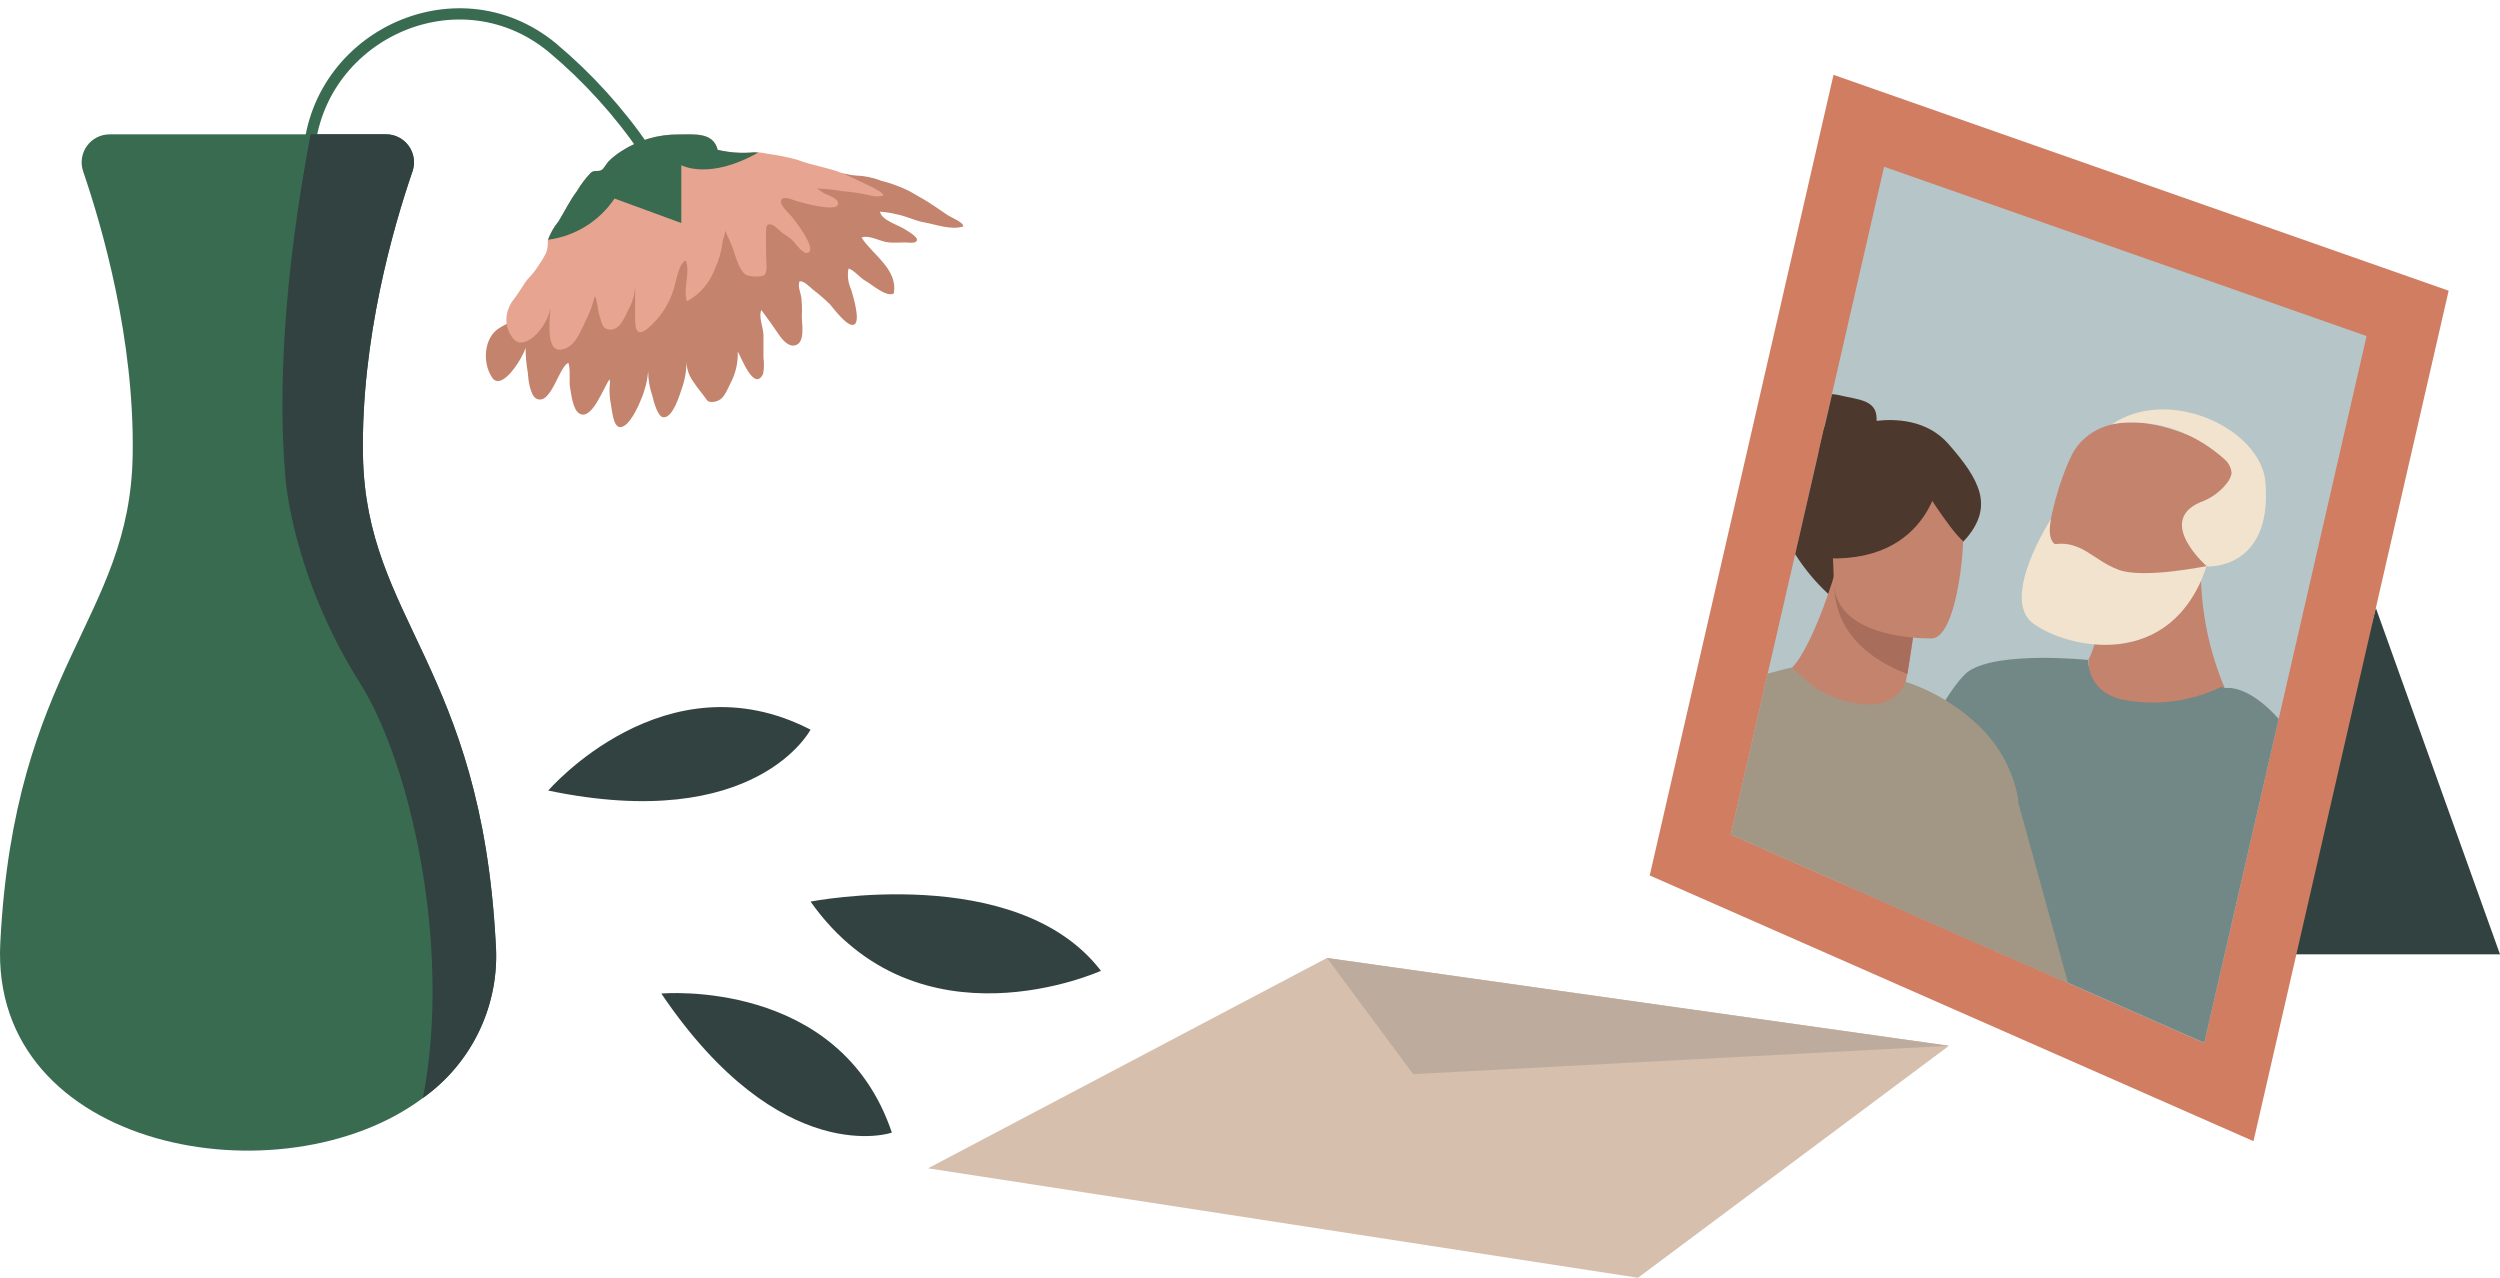
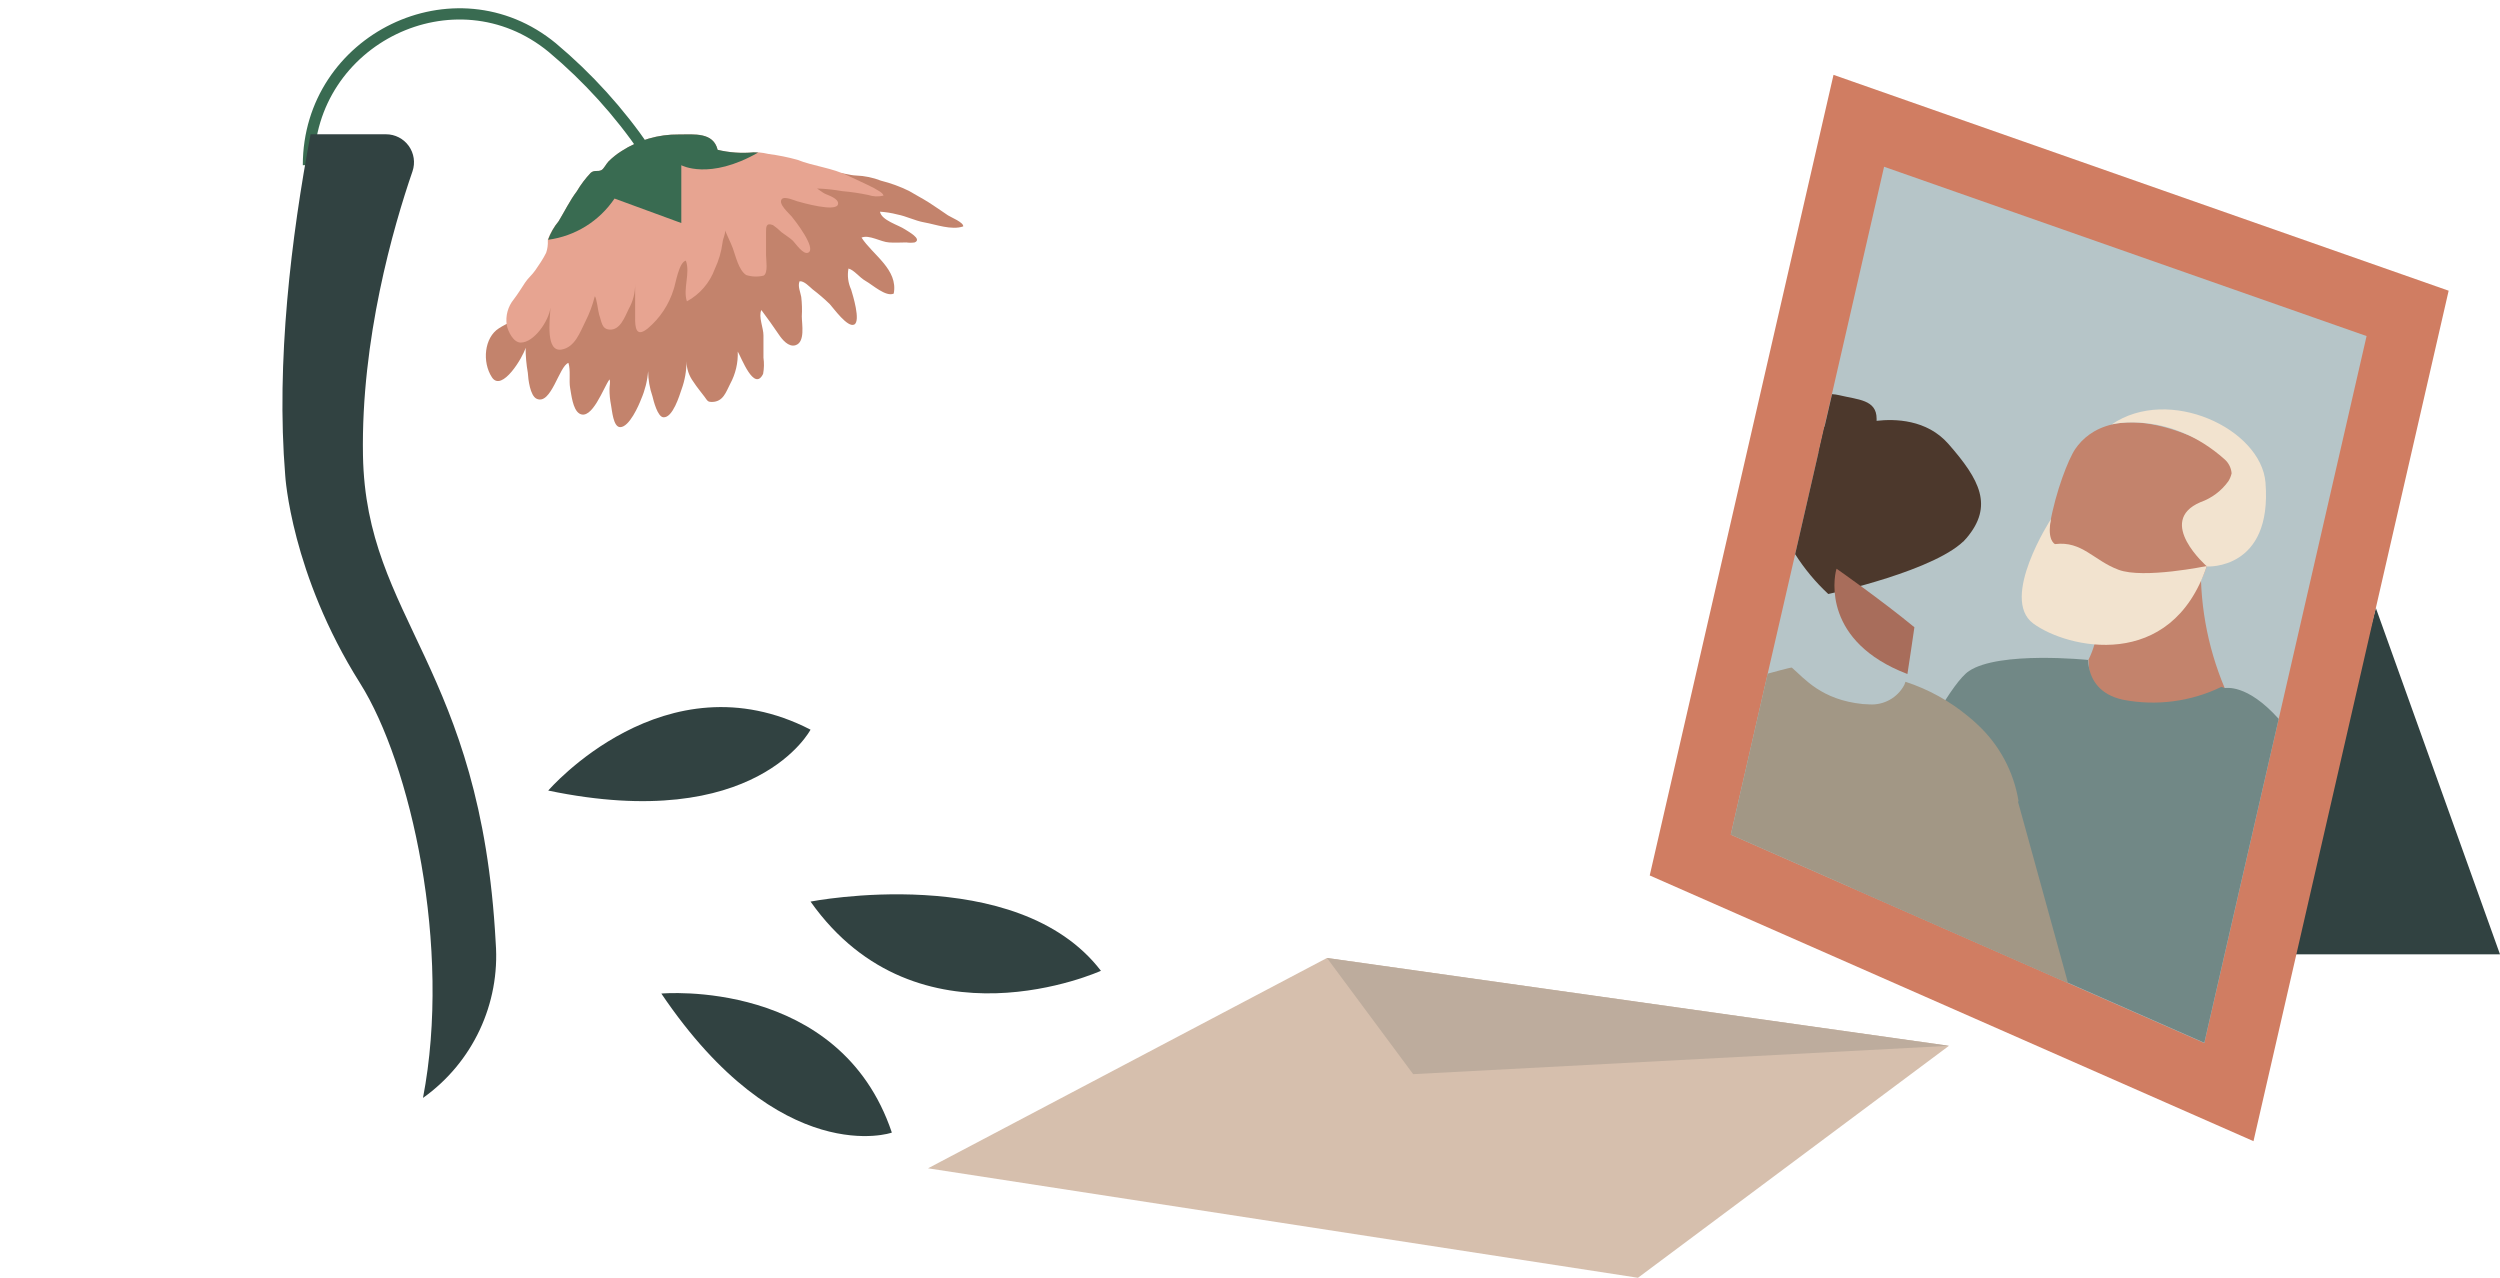
<svg xmlns="http://www.w3.org/2000/svg" width="180px" height="92px" viewBox="0 0 180 92" version="1.1">
  <title>7</title>
  <g id="Page-1" stroke="none" stroke-width="1" fill="none" fill-rule="evenodd">
    <g id="homepage-copy-10" transform="translate(-1070, -2083)">
      <g id="Group-28" transform="translate(80, 1791)">
        <g id="Group-26" transform="translate(67, 273)">
          <g id="Group-40-Copy-5" transform="translate(879, 0)">
            <g id="7" transform="translate(44, 20)">
              <g id="Group-16">
                <path d="M56.251,11.269 C57.601,11.397 58.955,11.458 60.31,11.45 C60.778,11.45 61.17,11.622 61.638,11.637 C62.253,11.659 62.86,11.786 63.434,12.01 C64.128,12.184 64.802,12.43 65.445,12.745 C65.918,13.033 66.411,13.28 66.874,13.577 C67.337,13.874 67.794,14.192 68.252,14.504 C68.483,14.655 69.384,15.008 69.353,15.301 C68.508,15.593 67.377,15.159 66.552,15.013 C65.868,14.892 65.264,14.565 64.595,14.439 C64.19,14.333 63.776,14.268 63.358,14.242 C63.474,14.872 64.676,15.19 65.164,15.517 C65.375,15.663 66.426,16.213 65.858,16.455 C65.658,16.485 65.454,16.485 65.254,16.455 C64.842,16.455 64.419,16.49 64.007,16.455 C63.414,16.424 62.584,15.875 62.03,16.107 C62.83,17.352 64.681,18.4 64.349,20.139 C63.786,20.396 62.815,19.504 62.337,19.237 C61.859,18.969 61.517,18.45 61.09,18.334 C60.996,18.846 61.063,19.374 61.281,19.846 C61.397,20.229 61.985,22.114 61.507,22.366 C61.03,22.618 60.024,21.202 59.747,20.9 C59.355,20.518 58.94,20.161 58.505,19.831 C58.283,19.645 57.891,19.211 57.569,19.252 C57.423,19.604 57.63,20.033 57.69,20.381 C57.744,20.844 57.757,21.311 57.73,21.777 C57.73,22.341 57.992,23.641 57.272,23.858 C56.769,24.009 56.312,23.44 56.075,23.087 C55.673,22.487 55.246,21.898 54.818,21.323 C54.592,21.792 54.974,22.623 54.969,23.147 C54.964,23.672 54.969,24.216 54.969,24.75 C55.023,25.139 55.015,25.533 54.944,25.919 C54.3,27.245 53.375,24.73 53.118,24.312 C53.149,25.121 52.961,25.923 52.575,26.635 C52.268,27.23 52.072,27.925 51.272,27.94 C50.94,27.94 50.945,27.865 50.734,27.577 C50.523,27.29 50.166,26.867 49.929,26.494 C49.609,26.066 49.433,25.547 49.426,25.012 C49.429,25.7 49.31,26.382 49.074,27.028 C48.923,27.471 48.436,29.104 47.762,29.044 C47.344,29.014 47.057,27.865 46.977,27.532 C46.776,26.95 46.67,26.339 46.665,25.723 C46.61,26.418 46.44,27.099 46.162,27.739 C45.996,28.182 45.312,29.754 44.653,29.754 C44.15,29.754 44.07,28.545 43.994,28.167 C43.918,27.782 43.88,27.39 43.884,26.998 C43.884,26.781 43.964,26.494 43.884,26.317 C43.466,26.872 42.611,29.341 41.701,28.767 C41.238,28.464 41.138,27.416 41.047,26.922 C40.957,26.428 41.097,25.647 40.926,25.128 C40.257,25.35 39.689,28.187 38.643,27.713 C38.165,27.502 38.029,26.297 38.004,25.844 C37.898,25.248 37.844,24.644 37.843,24.039 C37.672,24.69 36.138,27.265 35.419,26.166 C34.7,25.068 34.866,23.304 35.922,22.638 C36.505,22.26 37.21,22.003 37.818,21.63 C38.59,21.096 39.296,20.472 39.92,19.771 C40.926,18.763 41.686,17.553 42.687,16.545 C43.029,16.208 43.386,15.915 43.718,15.568 C44.044,15.23 44.25,14.794 44.306,14.328 C44.555,13.279 45.276,12.406 46.258,11.964 C47.626,11.292 49.125,10.929 50.649,10.901 C52.523,10.869 54.397,10.992 56.251,11.269 L56.251,11.269 Z" id="Path" fill="#C3836C" fill-rule="nonzero" />
                <path d="M63.615,13.083 C63.251,13.174 62.868,13.158 62.513,13.038 C61.891,12.908 61.261,12.815 60.627,12.761 C60.042,12.656 59.451,12.593 58.857,12.574 L58.832,12.574 C59.028,12.695 59.204,12.856 59.4,12.952 C59.596,13.048 60.406,13.29 60.34,13.688 C60.255,14.313 57.735,13.587 57.398,13.491 C57.202,13.436 56.493,13.108 56.292,13.335 C56,13.668 56.795,14.343 57.006,14.595 C57.217,14.847 58.817,16.893 58.193,17.19 C57.826,17.372 57.267,16.5 57.056,16.303 C56.845,16.107 56.518,15.915 56.262,15.714 C56.075,15.529 55.873,15.36 55.658,15.21 C55.155,15.013 55.155,15.336 55.155,15.714 C55.155,16.273 55.155,16.838 55.155,17.387 C55.155,17.715 55.316,18.652 54.984,18.843 C54.569,18.946 54.134,18.932 53.727,18.803 C53.183,18.455 52.962,17.412 52.761,16.868 C52.6,16.44 52.379,16.021 52.203,15.593 C52.233,15.885 52.047,16.167 52.022,16.47 C51.936,17.125 51.75,17.762 51.468,18.36 C51.104,19.359 50.389,20.19 49.457,20.698 C49.155,19.806 49.718,18.652 49.381,17.765 C48.878,17.886 48.652,19.408 48.506,19.821 C48.17,20.922 47.524,21.902 46.645,22.643 C45.785,23.334 45.72,22.588 45.73,21.822 L45.73,19.443 C45.736,20.075 45.577,20.697 45.267,21.247 C44.985,21.817 44.648,22.795 43.879,22.729 C43.31,22.689 43.32,22.15 43.139,21.656 C43.069,21.459 42.948,20.36 42.823,20.34 C42.666,20.969 42.438,21.578 42.144,22.155 C41.761,22.916 41.399,24.009 40.423,24.17 C39.302,24.352 39.568,22.155 39.634,21.147 C39.513,22.114 38.452,23.666 37.491,23.666 C36.958,23.666 36.566,22.845 36.485,22.396 C36.387,21.74 36.57,21.072 36.988,20.557 C37.285,20.169 37.536,19.761 37.803,19.352 C38.019,19.02 38.306,18.803 38.542,18.46 C38.779,18.118 39.116,17.629 39.322,17.201 C39.417,16.924 39.458,16.631 39.443,16.339 C39.44,16.309 39.44,16.278 39.443,16.248 C39.626,15.767 39.889,15.32 40.222,14.928 C40.65,14.222 41.042,13.416 41.53,12.776 C41.814,12.294 42.151,11.846 42.536,11.44 C42.812,11.213 43.039,11.39 43.31,11.244 C43.471,11.163 43.657,10.78 43.813,10.624 C44.096,10.341 44.41,10.091 44.749,9.878 C45.976,9.081 47.411,8.665 48.873,8.683 C49.975,8.683 51.358,8.502 51.67,9.787 C52.516,9.989 53.389,10.05 54.255,9.969 C54.385,9.969 54.506,9.969 54.617,9.969 C54.864,9.992 55.109,10.033 55.351,10.089 C56.044,10.179 56.73,10.317 57.403,10.503 C58.595,10.976 59.918,11.082 61.08,11.662 C61.698,11.959 62.337,12.236 62.941,12.549 C63.127,12.675 63.549,12.846 63.615,13.083 Z" id="Path" fill="#E7A491" fill-rule="nonzero" />
                <path d="M46.474,9.837 C44.587,7.072 42.329,4.579 39.765,2.429 C32.763,-3.331 22.206,1.819 22.206,10.896 L22.206,10.896" id="Path" stroke="#396B51" stroke-width="0.809" />
                <path d="M54.587,9.984 C51.066,12 49.054,10.896 49.054,10.896 L49.054,15.059 L44.246,13.295 C43.15,14.925 41.408,16.006 39.463,16.263 C39.638,15.778 39.895,15.326 40.222,14.928 C40.65,14.222 41.042,13.416 41.53,12.776 C41.814,12.294 42.151,11.846 42.536,11.44 C42.812,11.213 43.039,11.39 43.31,11.244 C43.471,11.163 43.657,10.78 43.813,10.624 C44.096,10.341 44.41,10.091 44.749,9.878 C45.976,9.081 47.411,8.665 48.873,8.683 C49.975,8.683 51.358,8.502 51.67,9.787 C52.516,9.989 53.389,10.05 54.255,9.969 C54.365,9.969 54.476,9.974 54.587,9.984 Z" id="Path" fill="#396B51" fill-rule="nonzero" />
-                 <path d="M30.455,78.05 C20.356,85.61 -0.759,81.87 0.021,66.887 C1.027,46.955 9.351,43.634 9.552,31.791 C9.698,23.445 7.369,15.376 5.986,11.339 C5.776,10.723 5.877,10.042 6.256,9.513 C6.636,8.984 7.247,8.671 7.897,8.673 L27.794,8.673 C28.444,8.673 29.053,8.986 29.432,9.515 C29.81,10.044 29.91,10.723 29.7,11.339 C28.312,15.371 25.989,23.435 26.134,31.791 C26.341,43.634 34.629,46.955 35.691,66.887 C36.019,71.27 34.032,75.506 30.455,78.05 Z" id="Path" fill="#396B51" fill-rule="nonzero" />
                <path d="M30.455,78.05 C32.542,67.215 29.57,53.98 25.928,48.195 C20.949,40.298 20.537,33.242 20.537,33.242 C19.863,25.052 20.979,16.006 22.362,8.668 L27.794,8.668 C28.444,8.668 29.053,8.981 29.432,9.51 C29.81,10.039 29.91,10.718 29.7,11.334 C28.312,15.366 25.989,23.43 26.134,31.785 C26.341,43.629 34.629,46.95 35.691,66.882 C36.021,71.267 34.034,75.505 30.455,78.05 Z" id="Path" fill="#314241" fill-rule="nonzero" />
                <path d="M58.359,63.914 C58.359,63.914 73.221,61.006 79.267,68.898 C79.267,68.898 66.109,74.87 58.359,63.914 Z" id="Path" fill="#314241" fill-rule="nonzero" />
                <path d="M39.473,55.921 C39.473,55.921 47.887,46.134 58.359,51.536 C58.359,51.526 54.471,59.05 39.473,55.921 Z" id="Path" fill="#314241" fill-rule="nonzero" />
                <path d="M47.616,70.536 C47.616,70.536 60.456,69.372 64.213,80.545 C64.233,80.565 56.216,83.266 47.616,70.536 Z" id="Path" fill="#314241" fill-rule="nonzero" />
              </g>
              <polygon id="Path" fill="#D6BFAD" fill-rule="nonzero" points="95.542 67.974 140.325 74.298 117.933 91 66.818 83.118" />
              <polygon id="Path" fill="#314241" fill-rule="nonzero" points="171.062 42.776 180 67.713 164.464 67.713" />
              <polygon id="Path" fill="#D07D62" fill-rule="nonzero" points="162.251 81.164 118.78 62.033 132.013 4.389 176.303 19.931" />
              <polygon id="Path" fill="#B6C5C8" fill-rule="nonzero" points="170.394 23.197 158.71 74.098 148.897 69.779 124.615 59.095 127.27 47.519 129.252 38.901 130.937 31.553 131.354 29.734 131.897 27.38 135.654 11.006" />
              <polygon id="Path" fill="#BDAC9D" fill-rule="nonzero" points="95.542 67.974 101.748 76.339 140.325 74.298" />
              <path d="M150.743,39.359 C150.743,39.359 151.88,43.507 150.366,46.511 L151.065,55.582 L160.173,48.527 C158.9,45.502 158.323,42.23 158.484,38.951 L150.743,39.359 Z" id="Path" fill="#C3836C" fill-rule="nonzero" />
              <path d="M148.777,41.91 C148.777,41.91 156.929,45.044 158.715,40.231 C160.5,35.418 163.815,32.929 157.774,30.419 C152.805,28.358 150.416,29.865 149.42,31.326 C148.424,32.788 145.794,40.619 148.777,41.91 Z" id="Path" fill="#C3836C" fill-rule="nonzero" />
              <path d="M147.67,36.371 C147.67,36.371 143.958,42.091 146.393,43.89 C148.827,45.689 156.321,47.418 158.891,39.753 C158.891,39.753 154.339,40.695 152.539,40.025 C150.738,39.354 149.913,37.933 147.962,38.175 C147.962,38.175 147.363,37.928 147.67,36.371 Z" id="Path" fill="#F2E3CF" fill-rule="nonzero" />
              <path d="M160.173,48.537 L160.173,48.537 C160.1,48.504 160.024,48.475 159.947,48.451 C157.749,49.518 155.265,49.845 152.866,49.383 C151.155,49.016 150.587,47.942 150.411,47.095 L150.411,47.095 C150.375,46.916 150.352,46.734 150.341,46.551 L150.341,46.516 C150.341,46.516 143.953,45.856 141.77,47.312 C140.583,48.103 138.431,52.075 136.293,56.303 C136.293,56.303 136.293,56.303 136.293,56.333 C134.573,59.725 134.452,60.683 133.275,62.885 L158.71,74.078 L161.023,63.999 L164.066,50.759 C161.743,48.174 160.249,48.562 160.173,48.537 Z" id="Path" fill="#718886" fill-rule="nonzero" />
              <path d="M160.676,33.08 C160.645,32.692 160.465,32.33 160.173,32.072 C156.18,28.514 152.051,29.552 152.051,29.552 C156.165,26.755 162.789,29.865 163.116,33.74 C163.619,40.07 158.906,39.788 158.906,39.788 C158.906,39.788 155.179,36.547 158.433,35.156 C159.243,34.871 159.945,34.343 160.445,33.644 L160.445,33.644 C160.553,33.47 160.631,33.28 160.676,33.08 L160.676,33.08 Z" id="Path" fill="#F2E3CF" fill-rule="nonzero" />
              <path d="M135.116,29.149 C135.121,29.199 135.121,29.25 135.116,29.3 C135.046,30.646 133.934,32.133 132.576,32.133 C131.982,32.135 131.406,31.93 130.947,31.553 L131.364,29.734 L131.907,27.38 C132.077,27.389 132.245,27.412 132.41,27.451 C133.783,27.783 135.116,27.768 135.116,29.149 Z" id="Path" fill="#4C382C" fill-rule="nonzero" />
              <path d="M141.594,37.737 C139.638,40.045 131.636,41.768 131.636,41.768 C130.722,40.919 129.92,39.955 129.252,38.901 L130.937,31.553 L131.354,29.734 C132.251,29.499 133.181,29.414 134.105,29.482 C134.436,29.397 134.772,29.336 135.111,29.3 C136.424,29.149 138.727,29.189 140.282,30.958 C142.555,33.549 143.546,35.423 141.594,37.737 Z" id="Path" fill="#4C382C" fill-rule="nonzero" />
-               <path d="M138.114,41.703 C138.114,41.703 138.018,42.746 137.837,44.162 C137.747,44.853 137.641,45.629 137.51,46.415 C137.42,46.98 137.324,47.549 137.214,48.098 L134.764,56.202 L129.01,47.08 C129.01,47.08 130.363,45.987 132.194,40.025 L132.224,39.929 L138.114,41.703 Z" id="Path" fill="#C3836C" fill-rule="nonzero" />
              <path d="M137.837,44.162 C137.747,44.853 137.45,46.743 137.334,47.529 C131.243,45.2 132.038,40.665 132.204,40.045 L132.234,39.949 C132.234,39.949 135.448,42.192 137.837,44.162 Z" id="Path" fill="#A86D5B" fill-rule="nonzero" />
-               <path d="M139.14,44.964 C139.14,44.964 132.099,45.185 132.033,40.892 C131.968,36.598 131.002,33.73 135.493,33.408 C139.985,33.085 140.88,34.708 141.257,36.139 C141.635,37.57 140.966,44.792 139.14,44.964 Z" id="Path" fill="#C3836C" fill-rule="nonzero" />
              <path d="M139.759,32.752 C139.759,32.752 139.316,39.924 130.745,39.153 C130.741,39.163 130.922,29.225 139.759,32.752 Z" id="Path" fill="#4C382C" fill-rule="nonzero" />
              <path d="M138.114,33.478 C139.208,34.821 140.373,36.105 141.604,37.323 C141.604,37.323 144.285,33.564 138.114,33.478 Z" id="Path" fill="#4C382C" fill-rule="nonzero" />
              <path d="M138.114,33.478 C138.114,33.478 140.272,37.051 141.363,37.979 C141.363,37.979 144.28,33.564 138.114,33.478 Z" id="Path" fill="#4C382C" fill-rule="nonzero" />
              <path d="M148.897,69.779 L124.615,59.095 L127.27,47.504 C127.491,47.443 128.859,47.065 129.01,47.065 C129.926,47.856 131.133,49.388 134.12,49.691 C134.286,49.691 134.447,49.716 134.598,49.716 C135.64,49.784 136.624,49.234 137.113,48.31 L137.193,48.088 L137.193,48.088 C138.837,48.623 140.364,49.464 141.695,50.568 L141.695,50.568 C141.936,50.759 142.158,50.956 142.369,51.157 C143.94,52.609 144.982,54.544 145.331,56.656 L145.301,56.752 L145.432,57.215 L148.897,69.779 Z" id="Path" fill="#A29785" fill-rule="nonzero" />
            </g>
          </g>
        </g>
      </g>
    </g>
  </g>
</svg>